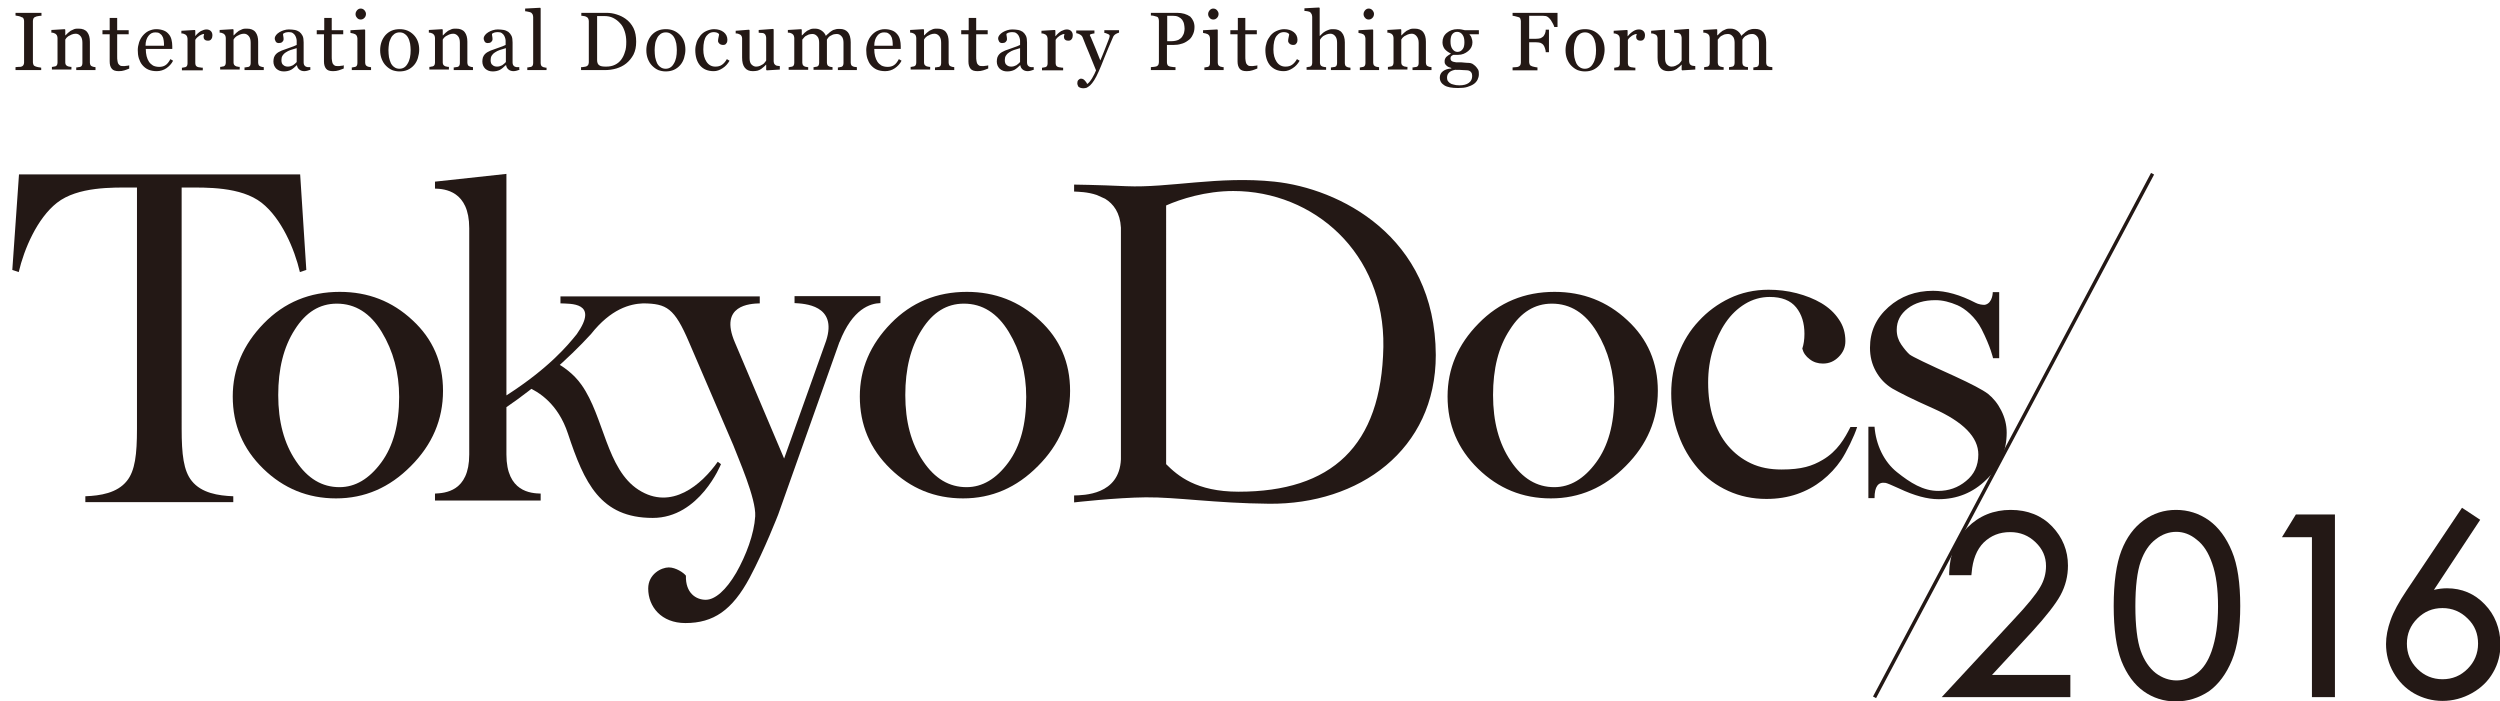
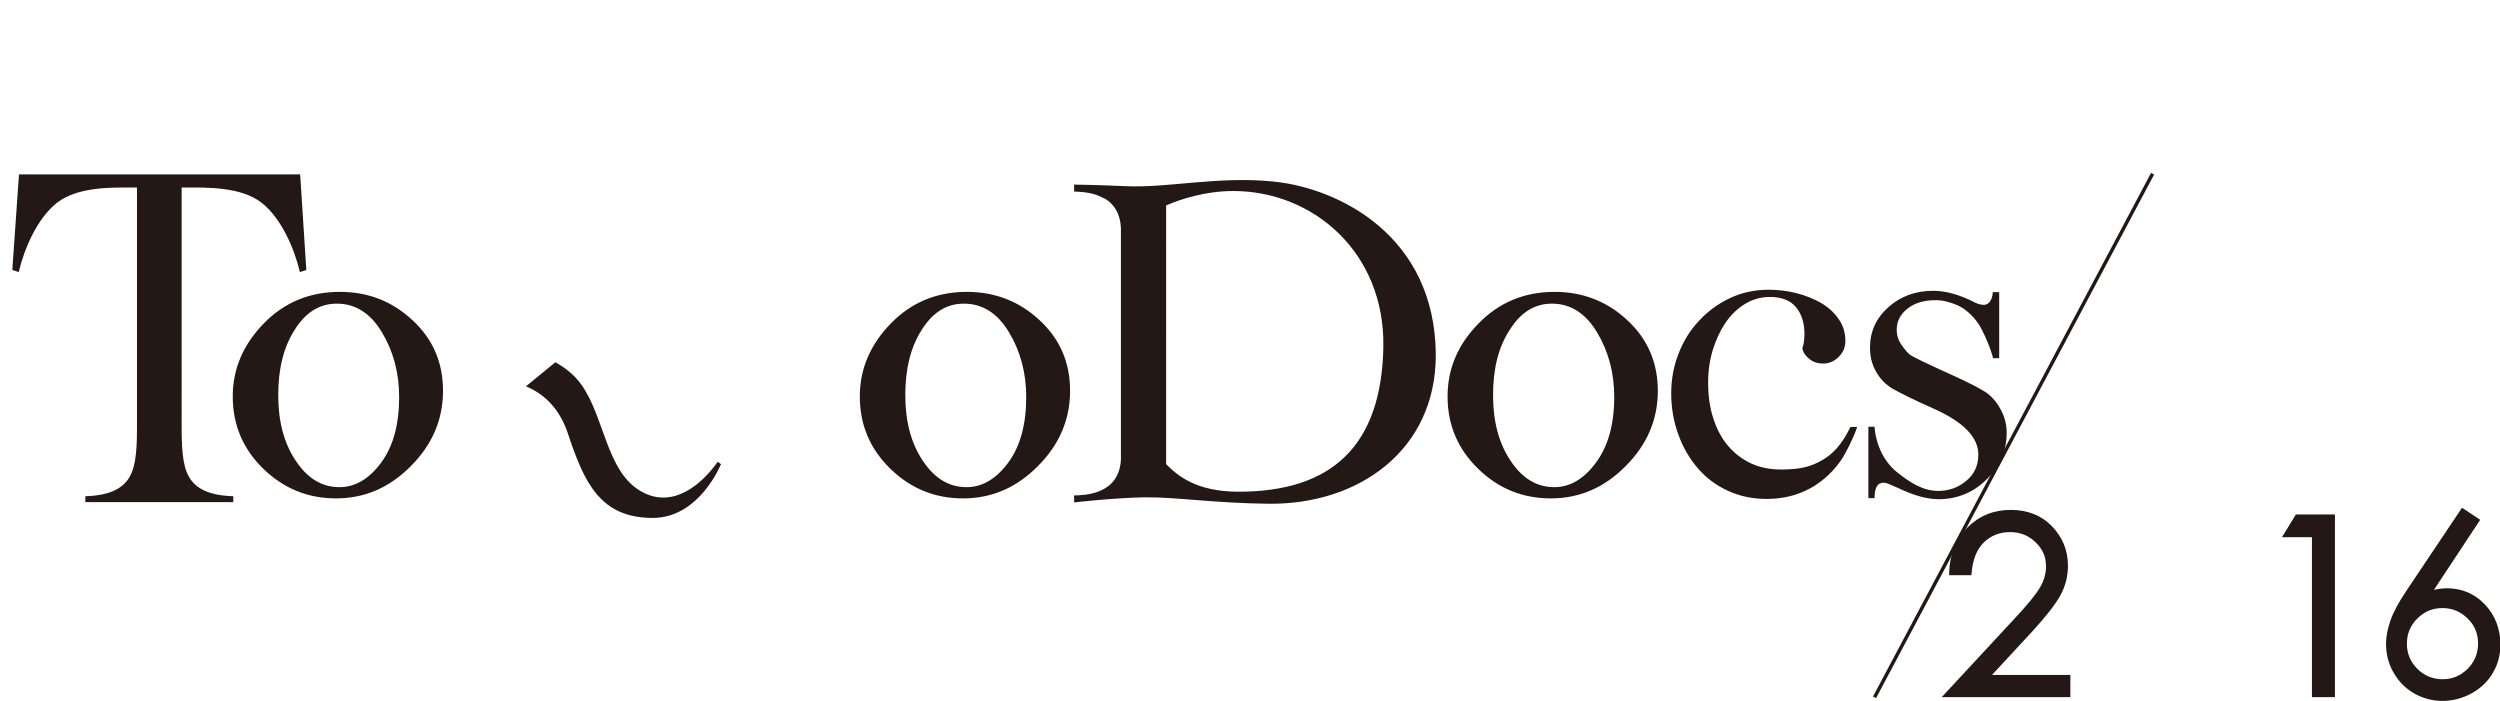
<svg xmlns="http://www.w3.org/2000/svg" viewBox="0 0 934.5 262.2">
  <style>.st0{fill:#231815}.st1{display:none}.st2{display:inline}.st3{fill:none}</style>
  <g id="LOGO">
-     <path transform="rotate(-62.031 752.644 162.853)" class="st0" d="M641.9 162.2h221.6v1.3H641.9z" />
+     <path transform="rotate(-62.031 752.644 162.853)" class="st0" d="M641.9 162.2h221.6v1.3H641.9" />
    <path class="st0" d="M476.4 67.9c-20.8-2.2-39.5 2.4-55.4 1.7-11-.5-19.5-.6-19.5-.6v2.6c1.6.1 5 .1 8.5 1.3l3.1 1.4c3.1 1.9 5.6 5.2 5.9 10.8v86.6c-.6 13.4-14 13.4-17.5 13.5v2.6s15.8-1.8 26.8-1.9c11.5-.1 25.8 2.2 46.1 2.4 33.5.3 62.3-20 62.3-55.6-.2-44.7-36.4-62.3-60.3-64.8zM463 183.8c-15.9 0-22.8-6-27.1-10.3V76.8c5.4-2.4 14.8-5.4 25.1-5.4 30 0 56.7 23.1 56.1 58.3-.7 37.2-19.5 54.1-54.1 54.1zM688.2 172c-1.9 2.8-4.3 5.4-7.1 7.6-2.8 2.2-5.9 3.9-9.4 5.1-3.5 1.2-7.3 1.8-11.4 1.8-5.2 0-9.9-1-14.3-3s-8.2-4.8-11.3-8.4c-3.1-3.6-5.6-7.8-7.3-12.6-1.8-4.8-2.7-10-2.7-15.5 0-5.2.9-10.1 2.7-14.7 1.8-4.7 4.3-8.8 7.6-12.3 3.2-3.5 7.1-6.4 11.5-8.5 4.4-2.1 9.3-3.2 14.6-3.2 3.5 0 7 .4 10.5 1.3 3.4.9 6.5 2.1 9.2 3.7 2.7 1.6 4.9 3.6 6.5 6 1.7 2.4 2.5 5.1 2.5 8.2 0 2.3-.8 4.2-2.5 5.9-1.7 1.7-3.6 2.5-5.9 2.5-1.8 0-3.5-.5-4.9-1.6-1.5-1.1-2.4-2.4-2.8-4 .5-1.5.8-3.3.8-5.5 0-4-1-7.3-3.1-9.9-2.1-2.6-5.4-3.9-9.9-3.9-3.3 0-6.4.9-9.2 2.6-2.8 1.7-5.2 4-7.2 6.9-2 2.9-3.6 6.3-4.8 10.1-1.2 3.9-1.8 8-1.8 12.4 0 4.8.6 9.3 1.9 13.3 1.3 4 3.1 7.5 5.5 10.3 2.4 2.8 5.2 5 8.6 6.6 3.4 1.6 7.2 2.3 11.4 2.3 7.6 0 11.5-1.3 15.4-3.6 5.5-3.2 8.3-8.1 10.4-12.3h2.5c-1 3.3-4.1 9.6-6 12.4zM750.1 161.7c0 6.8-2.5 12.7-7.6 17.6-5 4.9-11 7.3-17.9 7.3-4.1 0-9-1.3-14.7-4-3.1-1.4-4.5-2-5.1-2.1-2.7-.4-4.1 1.3-4.1 5.7h-2.3v-26.7h2.3c.5 6.7 3.5 13.1 8.4 17 5 4 9.8 7 15.4 7 3.9 0 7.4-1.2 10.4-3.7 3-2.4 4.6-5.7 4.6-9.9 0-6.5-5.6-12.2-16.8-17.2-7.7-3.4-12.8-6-15.4-7.5-2.6-1.6-4.6-3.7-6.1-6.4s-2.2-5.6-2.2-8.8c0-6.1 2.3-11.1 6.9-15.2 4.6-4.1 10.2-6.1 16.7-6.1 4.8 0 10.1 1.5 15.9 4.5.9.5 2.8.9 3.6.7 2.8-.7 2.8-4.7 2.8-4.7h2.4v24.7H745s-.8-4-4.3-10.9c-2.3-4.5-6.2-7.7-9-8.9-2.8-1.2-5.5-1.9-8.2-1.9-4.2 0-7.7 1-10.4 3.1s-4.1 4.7-4.1 8c0 2.1.6 3.9 1.7 5.5s2.2 2.9 3.1 3.7c1 .8 6.6 3.5 16.8 8.1 6.3 2.9 10.5 5.1 12.5 6.6 2 1.6 3.7 3.7 5 6.3 1.3 2.6 2 5.3 2 8.2zM541.1 148.2c0-10.3 3.8-19.4 11.6-27.3 7.7-7.9 17.2-11.8 28.4-11.8 10.5 0 19.6 3.5 27.2 10.6 7.6 7 11.4 15.9 11.4 26.4 0 10.7-4 20.1-12 28.1-8 8.1-17.3 12.1-28 12.1-10.6 0-19.6-3.7-27.2-11.1-7.6-7.4-11.4-16.4-11.4-27zm17-.5c0 9.9 2.2 18.1 6.6 24.6 4.4 6.6 9.8 9.8 16.3 9.8 5.9 0 11.1-3.1 15.6-9.2s6.8-14.3 6.8-24.5c0-9.1-2.2-17.2-6.5-24.3-4.3-7.1-9.9-10.6-16.8-10.6-6.4 0-11.6 3.2-15.7 9.7-4.3 6.5-6.3 14.7-6.3 24.5zM112.2 65.2H7.1l-2.5 35.7 2.4.8c2-8.6 6.9-20.1 14.3-25.9 7.8-6.1 20.8-5.7 28.1-5.7h1.8v90.2c0 9.5-.7 15.7-3.8 19.5-3.6 4.5-9.9 5.5-15.5 5.7v2.2h55.3v-2.2c-5.6-.2-11.9-1.2-15.5-5.7-3.1-3.8-3.8-10-3.8-19.5V70.1h1.8c7.3 0 20.3-.4 28.1 5.7 7.4 5.8 12.3 17.3 14.3 25.9l2.4-.8-2.3-35.7z" />
    <path class="st0" d="M87 148.2c0-10.3 3.9-19.4 11.6-27.3 7.7-7.9 17.2-11.8 28.4-11.8 10.6 0 19.6 3.5 27.2 10.6 7.6 7 11.4 15.8 11.4 26.4 0 10.7-4 20.1-12 28.1-8 8.1-17.3 12.1-28 12.1-10.5 0-19.6-3.7-27.2-11.1-7.6-7.4-11.4-16.4-11.4-27zm17-.5c0 9.9 2.2 18.1 6.6 24.6 4.4 6.6 9.8 9.8 16.3 9.8 5.9 0 11.1-3.1 15.6-9.2s6.7-14.3 6.7-24.5c0-9.1-2.2-17.2-6.5-24.3-4.3-7.1-9.9-10.6-16.8-10.6-6.4 0-11.6 3.2-15.7 9.7-4.2 6.5-6.2 14.7-6.2 24.5zM321.4 148.2c0-10.3 3.9-19.4 11.6-27.3 7.7-7.9 17.2-11.8 28.4-11.8 10.5 0 19.6 3.5 27.2 10.6 7.6 7 11.4 15.8 11.4 26.4 0 10.7-4 20.1-12 28.1-8 8.1-17.3 12.1-28 12.1-10.6 0-19.6-3.7-27.2-11.1-7.6-7.4-11.4-16.4-11.4-27zm17-.5c0 9.9 2.2 18.1 6.6 24.6 4.4 6.6 9.8 9.8 16.3 9.8 5.9 0 11.1-3.1 15.6-9.2s6.7-14.3 6.7-24.5c0-9.1-2.2-17.2-6.5-24.3-4.3-7.1-9.9-10.6-16.8-10.6-6.4 0-11.6 3.2-15.7 9.7-4.2 6.5-6.2 14.7-6.2 24.5z" />
-     <path class="st0" d="M189.3 152.2v17.7c0 14 9.2 14.5 12.8 14.6v2.6h-39.5v-2.6c3.6-.2 12.8-.6 12.8-14.6V85.3c0-14-9.2-14.7-12.8-14.8v-2.6l26.7-2.9v82.8c15.9-10.2 23-18.8 26.3-22.9 8.5-12.1-2.5-11.3-6.1-11.5v-2.6H284v2.6c-3.6.1-15.3.6-9.3 14.6l18.4 43.4 15.7-44c4.4-13.5-8.3-13.9-11.8-14.1v-2.6h32.1v2.6c-3.7.1-10.4 2-15.3 14.6v-.1l-22.9 64.5s-5.1 13.2-10.7 23.7c-6.5 12.1-13.5 16.9-24 16.9-9 0-13.9-6.1-13.9-12.9 0-5.4 4.9-7.9 7.7-7.9 2.6 0 5.6 2 6.4 3.1-.2 6.5 3.8 9 7.4 9 3.5 0 7.6-3.6 11.4-10.1 3.7-6.5 6.7-14.5 7.1-21.1.4-6.6-6.4-21.8-8.2-26.6L257.6 128c-5.5-12.9-8.4-14.5-17.2-14.6-4.9.2-12 2-19.5 11.5-8.4 9.2-20.4 19.7-31.6 27.3z" />
    <path class="st0" d="M207.6 135.4c2.8 1.6 6.7 4.1 9.8 8.5 8.4 11.9 9.3 31.5 21.3 39.2 12.3 7.9 23.6-2 29.6-10.5l1.2.9s-8 20.1-25.5 20.1c-19.6 0-25.6-13.1-31.7-31.5-3.7-11.2-10.9-15.7-15.7-17.7l11-9z" />
    <g>
      <path class="st0" d="M774.1 260.6h-48.3l26.9-29c5.1-5.4 8.4-9.5 9.9-12.1 1.5-2.5 2.2-5.2 2.2-7.9 0-3.5-1.3-6.4-3.9-8.9-2.6-2.5-5.7-3.8-9.5-3.8-4 0-7.2 1.3-9.9 3.9-2.6 2.6-4.1 6.4-4.5 11.3l-.1.9h-8.3v-1c.2-6.8 2.5-12.4 6.8-16.8 4.4-4.4 9.8-6.6 16.2-6.6 6.3 0 11.6 2.1 15.5 6.2 3.9 4.1 5.9 9 5.9 14.6 0 3.9-.9 7.6-2.8 11.1-1.8 3.3-5.4 7.9-10.6 13.6l-15 16.2h29.3v8.3z" />
    </g>
    <g>
-       <path class="st0" d="M813.3 262.2c-4.4 0-8.5-1.3-12-3.8s-6.3-6.3-8.3-11.3c-1.9-4.9-2.9-11.9-2.9-20.6 0-8.8 1-15.8 2.9-20.7 1.9-4.9 4.7-8.7 8.3-11.3 3.6-2.6 7.6-3.9 12.1-3.9s8.6 1.3 12.3 3.9c3.6 2.6 6.5 6.5 8.6 11.6 2.1 5 3.1 11.9 3.1 20.4 0 8.4-1 15.2-3.1 20.3-2.1 5.1-5 9-8.6 11.6-3.8 2.5-7.9 3.8-12.4 3.8zm.2-63.4c-2.7 0-5.3.9-7.7 2.8-2.4 1.8-4.3 4.6-5.6 8.3-1.3 3.7-2 9.3-2 16.7 0 7.3.7 13 2 16.7 1.3 3.6 3.2 6.4 5.6 8.3 4.9 3.7 10.7 3.6 15.4.1 2.4-1.8 4.2-4.6 5.5-8.3 1.6-4.6 2.4-10.2 2.4-16.7s-.7-11.9-2.2-16.1c-1.4-4.1-3.3-7-5.8-8.9-2.4-2-5-2.9-7.6-2.9z" />
-     </g>
+       </g>
    <g>
      <path class="st0" d="M872.7 260.6h-8.5v-59.8H853l5.2-8.5h14.6v68.3z" />
    </g>
    <path class="st0" d="M928.8 225.9c-3.8-4-8.6-6-14.1-6-1.6 0-3.2.2-4.9.6l17.3-26.2-6.8-4.5-20.7 30.9c-2.9 4.3-4.9 8-6 11.1-1.1 3.1-1.7 6.1-1.7 8.9 0 3.8.9 7.4 2.8 10.7 1.9 3.3 4.4 5.9 7.7 7.8 3.2 1.8 6.8 2.8 10.6 2.8 3.9 0 7.6-1 11-2.9 3.4-1.9 6.1-4.5 7.9-7.7 1.9-3.2 2.8-6.9 2.8-10.8-.2-5.8-2.1-10.8-5.9-14.7zm-2.5 14.7c0 3.6-1.3 6.8-3.9 9.4-2.6 2.6-5.7 3.9-9.4 3.9-3.6 0-6.8-1.3-9.4-3.9-2.6-2.6-3.9-5.7-3.9-9.4s1.3-6.8 3.9-9.4c2.6-2.6 5.7-3.9 9.4-3.9 3.6 0 6.8 1.3 9.4 3.9 2.7 2.6 3.9 5.7 3.9 9.4z" />
  </g>
  <g id="jp" class="st1">
    <g id="catch" class="st2">
      <path class="st3" d="M0 5.2h518.7v30.2H0z" />
      <path class="st0" d="M23.5 8.9c-.1 0-.5.4-.8.6v10c0 2 .1 5.3.1 7.4 0 .5 0 2.1-2.2 2.1-1.2 0-1.2-.6-1.2-1.7H5.6c0 .7 0 1.7-1.9 1.7-1.1 0-1.3-.6-1.3-1.3 0-.3 0-.8.1-1 .1-1 .1-2.9.1-4.7V10.6c0-2.3-.1-3-.3-4.1l3.6 1.3h13.3l1-1.4c.1-.1.3-.4.4-.4.2 0 .4.2.6.4l2.2 1.7c.2.1.3.2.3.4s-.1.3-.2.4zm-4.1-.5H5.6v18.3h13.8V8.4zm-.7 14.9H9.1c-1.8 0-2.2.1-2.7.2l-.4-.9c1.2.1 2.4.2 3.6.2h1v-5.6h-.9c-1.7 0-2.2.1-2.7.2l-.4-.9c1.3.1 2.6.2 3.9.2v-4.3H9.2c-1.7 0-2.2.1-2.7.2l-.4-.9c1.2.1 2.4.2 3.6.2h5l.9-1.7c.1-.1.2-.3.4-.3.1 0 .2 0 .5.3l2 1.7c.1.1.3.2.3.4 0 .3-.2.3-.4.3h-4.7v4.3h.8l.9-1.4c.1-.2.3-.3.4-.3s.3.1.5.3l1.8 1.5c.1.1.3.2.3.4s-.1.3-.4.3h-4.1v.8c2.1.2 4.2 1 4.2 2.5 0 .5-.2.7-.4.9l1.4 1.4c.1.1.3.3.3.4-.3-.4-.6-.4-.7-.4zM15 20.9c-.7-1.5-1.2-2-1.5-2.3v4h2l.5-.8c-.5.1-.7-.3-1-.9zM40.5 8.5c.1.1.2.3.2.4 0 .3-.3.5-.9.8-.9 1.5-2 3.2-3.2 4.7 2 2 2.6 3 2.9 3.8.6-.5 1.4-1.1 2.4-2.6-.2.1-.4.1-.5.1-.7 0-.9-.3-.9-.9 0-.9-.1-1.5-.3-1.8-.5.4-.7.6-1.3.9l-.2-.2c1.2-1.3 2.6-4.4 2.8-7.9l3.2 1c.2.1.3.2.3.3 0 .3-.3.4-.9.5-.2.5-.3.6-.4.9h.9l.6-.7c.1-.1.3-.3.4-.3.1 0 .3.2.4.3l1.8 1.6c.1 0 .1.1.2.2-.3-1.4-.4-2.2-.4-2.8l.1-.2c.4 1.3 1.1 3 2.8 5.2.3-.8.9-2.6 1-3.4-.5 0-1.1 0-1.9.2l-.6-.9c1 .1 1.5.2 2.4.2l.6-.5c.2-.2.3-.3.4-.3s.3.2.4.2l1.7 1.8c.1.1.2.3.2.4 0 .3-.3.4-1.1.6-.6.6-1.6 1.5-3 2.3.7.8 2.2 2.5 4.4 3.3v.2c-1.5.4-1.8 1.1-2.5 2.6-2.7-2.1-3.8-4.4-4.7-8.4 0 .4-.5.7-.8.8-1.4 2.9-2.8 5.8-7.5 7.7.2.5.4 1.1.5 2 .7.1 2 .1 2.8.1h7.8l1-1.5c.2-.2.2-.3.4-.3s.4.2.5.3l1.4 1.5c.1.1.3.3.3.4 0 .3-.3.3-.4.3H48c0 .7.1 4.3.1 5.1 0 2.5-2.4 2.9-3.8 3-.1-1-.2-2.1-2.3-3.2v-.2c.5.1 1.3.2 2.2.2 1.1 0 1.2-.2 1.2-.9v-4h-2.9c-1.5 0-1.9.1-2.4.1-.2 2.6-2.4 3.2-3.4 3.2-.1-1.7-.1-2.2-1-2.9v6.5c-.1.8-1.2 1.1-2 1.1-.7 0-.8-.4-.8-.8 0-.8 0-1.1.1-5.1.1-3.2.1-6.3.1-11 0-1.4 0-5-.3-6L36 7.8h1.1l.8-.9c.1-.1.2-.3.3-.3.1 0 .3.2.4.2l1.9 1.7zm-4.9-.1v12.7h.8c.6 0 1-.1 1-1.5 0-.2 0-2.5-1.1-5.3.5-1.5.8-4.4.9-6h-1.6zm.8 20c1.9-1.5 4-5.2 4.5-6.5l3 1.4c.1 0 .2.2.2.4s-.2.4-.8.3c-1.5 1.8-4.7 3.9-6.7 4.6l-.2-.2zm6-13.7c.1-.2.4-.6.8-1.6-.1 0-.2.1-.3.1-.6 0-.7-.4-.9-1.1-.1-.3-.2-.5-.3-.7-.6.7-1.1 1.1-1.3 1.3.9.2 2 .7 2 2zm4.7 2.3l.9-1.2c.2-.2.3-.3.4-.3.2 0 .3.2.5.3l1.3 1.2c.2.2.3.3.3.4 0 .2-.2.3-.4.3h-6c-.2 0-.7 0-1.2.1l-.4-.8c1 .1 1.7.1 2 .1l2.6-.1zm-3.8-7.7c-.2.3-.4.7-.8 1.3.6.2 1.1.7 1.3 1.3.4-1.1.5-1.7.7-2.6h-1.2zm5.6 13.3c1.6.2 5.4.8 5.4 3.8 0 .9-.5 1.7-1.4 1.7-1 0-1.2-.5-1.6-1.2-.8-1.9-1.4-3.1-2.4-4v-.3zM80.4 17.1c.5.4 1 1 1 2 0 1.3-.8 2-1.5 2s-1.2-.7-1.6-1.2c-1.4-1.8-3.2-3.5-4.2-4.2-.1 4.6 0 6.4.1 7 .2 2.3.2 2.5.2 3.2 0 .9 0 2.5-1.2 2.5-1.4 0-2.1-2.4-2.1-2.9 0-.3.3-1.3.3-1.5.2-2.2.2-8.2.2-13.6 0-1.7-.5-2.3-2.4-2.2.6-.7 1.7-1.1 2.4-1.1 1.2 0 3.5.7 3.5 1.7 0 .2-.5 1.2-.6 1.5-.2.5-.2 1-.2 1.3 0 .6-.1 3.1-.1 3.7 2.8.1 4.8.8 6.2 1.8zm2.6-4.2c0 .7-.5 1.1-1.1 1.1-.5 0-.5 0-1.6-1.3-.9-1.1-1.5-1.6-2.7-2.2 2.3-.1 5.4.6 5.4 2.4zm-1.9-4.2c.6 0 4.2.1 4.2 2.2 0 .7-.6 1-.9 1-.4 0-.4 0-1.7-1.3-1.3-1.3-2-1.6-2.5-1.9h.9zM108.4 10.8c.7-.3.7-.3 1-.3.6 0 1.8.5 2.3.9.2.2.3.5.3.7 0 .7-.5.7-1.4.8-1.8.2-3.7.3-5.3.6.3 1.4.8 3.5.8 3.7.6-.2 3.5-.8 3.8-.9 1.3-.5 1.7-.7 2.2-.7.8 0 3.1 1 3.1 2 0 .7-.9.7-1.2.7s-1.6-.1-1.8-.1c-1.2 0-3.8.4-5.6.7.3 1.2 1.6 6.5 1.8 7.5.1.3.1.6.1.8 0 .1 0 1.3-1.2 1.3-.9 0-2.2-.7-2.4-2.4-.3-3.6-.3-4-.8-6.6-2.6.7-4.8 1.6-5 1.7-.7.4-.8.4-1.2.4-.8 0-3.4-.8-3.3-3.8.8.8 1.3 1.2 2.7 1.2 1.1 0 4.2-.7 6.5-1.2-.1-.5-.7-2.9-.8-3.7-1.4.5-1.9.6-3.2 1.2-.2.1-.4.2-.6.2-.3 0-1.1-.3-1.7-.9-.9-.8-.9-1.4-.9-2.4.6.5 1.3 1 2.4 1 .6 0 2.5-.4 3.7-.7-.9-3.4-1.1-3.7-3.2-3.9.8-.8 1.2-1.3 2.9-1.3 1.4 0 2.9.6 2.9 1.4 0 .3-.2 1.6-.2 1.9 0 .6.1 1.1.1 1.4 2.6-.9 2.8-1 3.2-1.2zM141 22.5c.2 0 1.2-.3 1.4-.3.8 0 2.6 1.2 2.6 2.2 0 .6-.6.8-.9.8-.3 0-1.5-.4-1.8-.4-.5-.1-2.1-.3-4-.3-3.4 0-6.2.7-7.6 1.1-.3.1-1.4.5-1.7.5-.9 0-2.2-1.7-2.2-2.7 0-.4.1-.7.3-1.2.4.6.9 1.3 2.1 1.3.3 0 5.3-.5 7-.6.3-1.7.6-3.8.8-6.2-.6.1-2.5.5-3.8 1-.2 0-.8.3-.9.3-.7 0-1.8-1.2-1.8-2.4 0-.3.1-.6.2-1 .4.5.8 1 1.9 1 .4 0 3.1-.2 4.3-.6.2-.1 1.1-.7 1.3-.7.6 0 2.6 1.7 2.6 2.2 0 .3-.3.5-.6.8-.3.2-.4.3-.6 1.2-.2.7-.9 3.6-1.1 4.2.4 0 2.1-.1 2.5-.2zM156.8 27.4c2-1.2 6.2-4.3 9.8-9.7-1.5-1.4-3-2.4-5.5-3.7 2.8.1 5.1.9 6.7 1.7 1.1-2 2-4.5 2-5 0-.8-1.4-1.4-1.9-1.5.4-.3.7-.6 1.7-.6 2.1 0 4.4 2.4 4.4 3.2 0 .3-.1.3-.7.9-.3.3-.6.7-.7 1-1.4 2.6-1.4 2.7-2.1 3.7 2.8 2 2.9 3.8 2.9 4.3 0 .9-.7 1.8-1.7 1.8-.8 0-1.1-.5-2-1.6-.2-.3-1.1-1.5-1.3-1.8-3.9 4.7-7.6 6.7-11.6 7.7v-.4zM192.1 8.7c2 0 5.1.6 5.1 3.1 0 1.1-.9 1.9-1.7 1.9-.6 0-.7-.2-1.9-1.5-1.1-1.3-2.4-2.6-4-3.1.6-.3 1.4-.4 2.5-.4zm15.6 2.2c-2.4 6.9-6.3 9.9-12.3 14.5-.1.1-.7.6-.9.8-.2.2-.4.4-.7.4-1.3 0-3.6-2.6-3.6-4.6 0-.5.2-.8.3-1.2.5.8 1.3 1.8 2.1 1.8 1 0 9.5-4.5 14.9-11.7h.2zM220.3 19.6c3.3-3.5 6.5-9.3 6.5-10.2 0-.7-1.3-1.1-1.7-1.2.5-.4 1.2-.6 1.8-.6.9 0 3.3 1.1 3.3 2.2 0 .3-.1.5-.5 1-.4.4-.5.5-.7.9.6.1 3.7-.4 4.3-.7.2-.1.9-.7 1.1-.7.3 0 .3.1.8.5.4.4 1.8 1.9 1.8 2.2 0 .4-.2.5-.7.7-.5.2-.6.4-1.6 2.3-2.2 4.3-6.2 9.8-14.5 11.9l-.1-.2c4.4-2.2 7.2-5.8 8.7-7.6-.6-.2-.8-.4-1-.7-1.3-1.9-1.8-2.6-2.6-3.1-1 .9-2.2 1.9-4.7 3.3h-.2zm12.5-6.8c-.4.1-2.2.3-2.6.4-.2 0-.8.2-1 .2-.2 0-.5-.1-1-.5-.3.5-1.2 1.7-2.6 3.1 1.6 0 4.1.4 4.6 2.1 1.8-2.8 2.3-4.5 2.6-5.3zM252.9 9c1.3 0 3.5.5 3.5 1.8 0 .2-.1.5-.1.6-.2 1.3-.3 1.4-.3 3v3.7c0 .6 0 2.3-1.3 2.3-1 0-1.8-1.5-1.8-2.6 0-.2.2-1.2.2-1.4.1-.8.1-1.7.1-2.7 0-3.2-.2-3.3-2.5-3.9.6-.4 1.2-.8 2.2-.8zm3.5 19.6c5.9-4.4 5.9-10.3 5.9-14.6 0-1.1 0-3.9-.5-4.6-.2-.2-.6-.7-2.1-1 .6-.5 1.3-.9 2.4-.9 1.2 0 3.7.8 3.7 1.9 0 .3-.4 1.4-.5 1.7 0 .7-.2 5.5-.3 6.5-.2 3.9-1.3 6.4-3.8 8.6-2.1 1.8-3.9 2.3-4.9 2.6l.1-.2zM283.4 16.2c1.4 0 11.6-.1 12.2-.3.2-.1.9-.3 1-.3 1.2 0 3.2.4 3.2 1.9 0 1.1-1.1 1.1-1.6 1.1h-1.5c-.1 0-3.4-.1-5.5-.1-.1 0-6.2.3-7 .6-.4.1-1.2.4-1.5.4-.5 0-.6-.2-1.7-1.5-.3-.4-.7-1.3-.7-2 0-.5.3-1.3.7-1.9.5 1.3.8 2.1 2.4 2.1zM315.6 17.8c0 1.1.1 8.1 0 8.6-.1.7-.3 2.2-3.3 2.7-.2-2-1.4-2.9-2.4-3.6v-.2c.5.1 1.4.2 2.3.2.4 0 .5-.3.5-.8v-5.2c-.7.4-.8.5-1.2.7-.1.7-.2.8-.6.8-.2 0-.3-.2-.4-.4l-1.3-3.3c1.2-.1 3-.5 3.3-.6v-4.6c-1.5 0-2.1 0-2.8.2l-.4-.9c1 .1 1.2.1 3.2.2 0-1.9 0-4-.5-5.6l3.9.8c.4.1.6.2.6.5s-.6.8-1.1 1.1v3.3h.3l.8-1.6c.1-.1.2-.3.4-.3.1 0 .4.2.5.3l1.7 1.6c.2.2.2.3.2.4 0 .2-.2.3-.4.3h-3.5v3.9c1.9-.5 3.1-.9 3.9-1.2v.2c-.8.7-2.5 1.8-3.7 2.5zm15.2 11.3c-5.9.2-9.1-1-10.3-5.5-1 2.3-2.6 4.4-4.8 5.7l-.2-.2c2.4-2.9 2.9-8.3 2.8-10.4L322 20c.3.1.5.2.5.5s-.2.4-1.2.9c-.2.7-.3 1.1-.5 1.5.8 1.6 1.8 2.2 2.6 2.4v-7.6h-2.8c-1.5 0-2.1 0-2.7.2l-.4-.9c1.6.1 3.3.2 3.6.2h7.6l1-1.6.1-.2c-.5.3-1.1.4-1.6.4-1.1 0-1.1-.4-1.1-1.1h-4.6c0 .7-.2 1.4-1.8 1.4-1.1 0-1.1-.6-1.1-.9 0-.9.1-4.8.1-5.6 0-1.2 0-1.6-.2-3.4l3.3 1.1h4.2l.7-1c.2-.2.3-.4.4-.4.1 0 .4.2.5.3l2.1 1.4c.2.1.3.3.3.4 0 .3-.2.4-1.1 1v5.4c0 .4-.1.6-.2.7.1 0 .1-.1.2-.1s.4.2.5.3l1.8 1.6c.2.1.3.2.3.4s-.2.3-.4.3h-5.9v3.5h1.3l1.1-1.8c.1-.1.2-.3.4-.3s.4.2.5.3l2.1 1.8c.1.1.3.3.3.4 0 .2-.2.3-.4.3h-5.1v4c.6 0 1.2.1 1.9.1 2.4 0 4-.3 4.7-.5v.2c-1.3 1-1.9 1.6-2.2 3.5zM327.1 8h-4.6v2.7h4.6V8zm0 3.4h-4.6v2.9h4.6v-2.9zM361.5 29c-2.6-1-5.5-2.5-7.9-6.3 0 .9.1 4.7.1 5.5 0 1-1.5 1.2-2.2 1.2-.9 0-.9-.4-.9-1v-4c-2.7 2.5-6.6 3.9-10.1 4.8V29c2.5-1.4 5.9-3.6 7.5-6.7h-4.1c-1.5 0-2.1.1-2.7.2l-.4-.9c1.6.1 3.3.2 3.6.2h6.3c0-.8 0-1.7-.1-2.4-.8.2-3.1.8-6.1.8-.7 0-1.1 0-1.6-.1v-.2c3-.2 5.9-1.2 8.4-2.9-.7-.2-1.9-.5-2.5-.7-.7 1-.9 1.3-1.8 1.3-.5 0-1.9-.2-1.9-1 0-.2.1-.3.5-.9.5-.6 1-1.5 1.3-2.2H344c-1.5 0-2.1.1-2.7.2l-.4-.9c.5 0 .6 0 .9.1-.4-.3-.6-.7-.6-1.2 0-.6.2-.7 1.1-1.4.5-.4 1.6-1.3 1.8-2.3h.2c.3.4.4 1.1.4 1.3h5.7c0-.6 0-2-.4-2.8l3.6.6c.6.1.8.2.8.5s-.2.5-.9.7v1h4.4l1-1.4c.1-.1.2-.2.3-.2.1 0 .2.1.4.2l2.5 2.1c.2.2.4.4.4.6 0 .3-.3.4-.6.4-.2 0-.5-.1-.8-.1l-.4.2c.1 0 .1.1.3.3l2 1.7c.1.1.3.2.3.4 0 .3-.2.3-.4.3h-5.7l1.4.6c.3.1.6.3.6.6 0 .5-.8.5-1.2.5-.5.6-.8.9-1.5 1.5.4.1 1.5.4 2.6.9.6.3 1.3.8 1.3 1.6 0 .6-.5 1.4-1.4 1.4-.5 0-.7-.1-1.5-.6s-2.1-1.2-3.5-1.8c-.9.4-1.6.7-2.3.9l2 .5c.6.1.7.2.7.5s-.3.5-1 .8v1.2h5.8l1.3-1.7c.1-.1.3-.3.4-.3s.3.1.5.2l2.2 1.7c.1.1.3.2.3.4s-.2.3-.4.3H354c3.4 2.2 6.5 3 10 3.6v.2c-1.5-.1-2.2.7-2.5 2.2zM344.8 9.7c.1 1.4-.2 2.6-1 3h3.2c1-1.9 1.2-2.5 1.3-3h-3.5zm12.7 2.4l-.2-.2c.3-.7.5-1.6.6-2.3h-9l2.4 1.1c.3.1.6.3.6.6 0 .5-.8.5-1 .4-.2.5-.3.7-.4.9h8.6l1-1.6s.1-.1.1-.2c-1 .6-1.8 1-2.7 1.3zm-7.3 1.3c-.1.2-.8 1.6-1.2 2.2.7 0 1.6 0 3.6.3 1.2-1 1.8-1.8 2.2-2.5h-4.6zM376.1 27.1c6.2-2.9 10.7-11.5 10.6-15.1-1 .1-7.6 1.3-8.9 1.7-.4.1-1.1.5-1.2.5-.9 0-2.6-2.1-2.6-3.7 0-.2 0-.8.3-1.5 1 1.5 1.9 1.9 4.2 1.9 1.5 0 7.7-.4 8.4-.8.2-.1 1.4-.8 1.5-.8.5 0 2.1 1.6 2.5 2 .3.3.4.5.4.8 0 .5-.1.5-.9 1-.4.3-.6.5-.8 1.2-1.2 3.9-3.3 7.8-7.6 10.6-2 1.3-3.7 1.9-6 2.5l.1-.3zM405.2 25.5c2.6-1.5 5.3-4.4 7.3-7.7-1.6.2-2.5.5-2.9.6-.2.1-1.1.3-1.2.3-.6 0-1.9-1.2-1.9-2.5 0-.4.1-.8.2-1.1.7 1 1.2 1.3 2.2 1.3.8 0 2.7-.2 4.8-.3 0-3.1 0-3.7-1.7-4.1.3-.3.9-.7 1.6-.7.8 0 2.7.9 2.7 1.5 0 .2-.5.9-.5 1.1-.2.4-.2.6-.2 2 1-.1 1.3-.1 1.7-.3.2-.1 1-.4 1.2-.4.8 0 2.2.9 2.2 1.7 0 .5-.5.8-.9.8-.2 0-1-.1-1.2-.2-.5 0-1.1-.1-1.8-.1-.5 0-.9 0-1.2.1v2.2c0 .8.2 4.4.2 5.1 0 2.8-1.4 3-1.5 3-.6 0-.8-.4-1.2-1.3-.5-1-1.6-1.7-2.4-2.2l.1-.2c.9.3 2 .4 2.2.4.6 0 .7-.2.7-.7v-4.1c-.3.4-1.1 1.5-2.3 2.7-2.2 2-4.2 2.8-6.1 3.3l-.1-.2zM437.6 16.2c1.4 0 11.6-.1 12.2-.3.2-.1.9-.3 1-.3 1.2 0 3.2.4 3.2 1.9 0 1.1-1.1 1.1-1.6 1.1h-1.5c-.1 0-3.4-.1-5.5-.1-.1 0-6.2.3-7 .6-.4.1-1.2.4-1.5.4-.5 0-.6-.2-1.7-1.5-.3-.4-.7-1.3-.7-2 0-.5.3-1.3.7-1.9.5 1.3.8 2.1 2.4 2.1zM469.1 28.2c2.5-1.5 4.7-3.2 6.7-6 1-1.4 2.8-4.3 3.1-6.5-2.6 0-7 1-8.4 1.6-1.1.4-1.2.5-1.4.5-1 0-2.5-1.9-2.5-3.3 0-.6.2-1 .4-1.3.7 1.5 1.5 1.7 3 1.7 1.1 0 8.1-.7 9.4-1.3.2-.1.9-.5 1.1-.6.2-.1.3-.1.4-.1.5 0 1.6 1.1 2.1 1.6.6.6.7.7.7 1.1 0 .3-.1.5-.7.8-.6.3-.7.5-1.4 1.8-1.3 2.5-2.5 4.9-5.7 7.3-1.9 1.5-4 2.3-6.8 2.9v-.2zm2.7-18.7c2.5 0 4.8-.5 5.3-.7 1-.3 1.2-.4 1.8-.4 1.1 0 2.9.5 2.9 1.7 0 .9-1.1 1-2 1-2 0-3 0-5.7.4-.5.1-2.9.5-3.1.5-.6 0-2.2-1-2.2-2.8 0-.3.1-.5.2-.8.8.8 1.4 1.1 2.8 1.1zM507.9 15.9c6.2 2.3 7.4 6.4 7.4 7.7 0 1.3-.8 2.3-1.9 2.3-1.1 0-1.4-.9-1.8-2-.1-.4-.5-2.1-.6-2.4-2.8 1.3-7.5 2.6-10 3.3-.7.2-1 .3-1.5.6-.4.2-.5.3-.7.3-1 0-2.5-2.4-2.5-4 0-.4.1-.7.3-1.1.3.5.9 1.3 2.2 1.3.2 0 1.2 0 1.4-.1 2.1-4.6 4.3-11.3 4.3-12.2 0-.9-.8-1.3-1.7-1.7.4-.1.9-.3 1.6-.3 2.5 0 4 2.1 4 3 0 .3-.1.4-.7 1-.3.4-.5.7-1 1.4-1.8 3.1-3.7 6.1-6.1 8.7 2.5-.1 3.3-.2 10.2-1-.8-2.6-2.2-4.2-2.9-4.8z" />
    </g>
  </g>
  <g id="en">
    <g id="catch_1_">
-       <path class="st3" d="M4.6 0h785.7v41.1H4.6z" />
-       <path class="st0" d="M15.4 26.2H5.8v-1.1c.3 0 .7-.1 1.2-.1s.8 0 1-.1c.3-.1.6-.3.7-.5.2-.3.3-.6.3-1V7.8c0-.3-.1-.6-.2-.8-.1-.3-.3-.5-.8-.6-.3-.2-.6-.3-1.1-.4-.5-.1-.8-.1-1.1-.2v-1h9.7v1.1c-.3 0-.7 0-1.1.1-.4.1-.8.1-1.1.3-.4.1-.6.3-.8.6-.1.3-.2.6-.2.9v15.5c0 .3.1.6.2.9.1.3.4.5.7.6.2.1.6.2 1 .3.5.1.9.1 1.2.2v.9zM35.8 26.2h-7.3v-1c.2 0 .5 0 .8-.1.3 0 .5-.1.7-.1.3-.1.5-.3.6-.5.1-.2.2-.5.2-.9V16c0-1.1-.2-1.9-.7-2.5-.5-.6-1.1-.9-1.8-.9-.5 0-1 .1-1.5.3l-1.2.6c-.3.2-.6.5-.8.7-.2.3-.3.5-.4.6v8.6c0 .3.1.6.2.8.1.2.4.4.6.5.2.1.4.2.7.2.2.1.5.1.8.1v1h-7.3v-1c.2 0 .5 0 .7-.1.2 0 .5-.1.6-.1.3-.1.5-.3.6-.5.1-.2.2-.5.2-.9v-9.2c0-.3-.1-.7-.2-.9-.1-.3-.4-.5-.6-.7-.2-.1-.4-.2-.7-.3-.3-.1-.5-.1-.8-.1v-1l5-.3.2.2v2.1h.1l.9-.9c.4-.3.7-.6 1-.8.4-.2.8-.4 1.3-.6.5-.2 1.1-.2 1.7-.2 1.4 0 2.5.4 3.2 1.3.7.9 1 2.1 1 3.6v7.8c0 .4.1.6.2.9.1.2.3.4.6.5.2.1.5.2.6.2.2 0 .4.1.7.1v1.1zM48.4 25.6c-.7.3-1.3.5-1.9.7-.6.2-1.3.3-2.1.3-1.3 0-2.1-.3-2.6-.9-.6-.7-.8-1.6-.8-2.8V12.8h-2.7v-1.5H41V6.7h2.8v4.6h4.3v1.5h-4.3v8.3c0 .6 0 1.1.1 1.6 0 .4.2.8.3 1.1.2.3.4.5.7.7.3.2.8.2 1.3.2.3 0 .6 0 1.1-.1.5 0 .8-.1 1-.2v1.2zM64.7 22.7c-.6 1.2-1.5 2.1-2.5 2.8-1 .7-2.3 1.1-3.6 1.1-1.2 0-2.3-.2-3.2-.6-.9-.4-1.6-1-2.2-1.7-.6-.7-1-1.6-1.3-2.5-.3-1-.4-2-.4-3.1 0-1 .2-1.9.5-2.9.3-.9.8-1.8 1.4-2.5.6-.7 1.3-1.3 2.1-1.7.9-.4 1.8-.7 2.9-.7 1.1 0 2 .2 2.8.5.8.3 1.4.8 1.9 1.4.5.6.8 1.2 1 2 .2.8.3 1.6.3 2.5v1h-9.9c0 1 .1 1.9.3 2.7.2.8.5 1.5.9 2.1.4.6.9 1 1.5 1.4.6.3 1.4.5 2.3.5.9 0 1.7-.2 2.3-.6.7-.4 1.3-1.2 1.9-2.3l1 .6zM61.3 17c0-.6 0-1.2-.1-1.8-.1-.6-.2-1.2-.5-1.6-.2-.5-.6-.8-1-1.1-.4-.3-.9-.4-1.6-.4-1.1 0-1.9.4-2.6 1.3-.7.9-1.1 2.1-1.1 3.7h6.9zM79.4 13.2c0 .5-.1 1-.4 1.4-.3.4-.6.6-1.2.6s-1-.1-1.3-.4c-.3-.3-.4-.6-.4-1 0-.2 0-.4.1-.6 0-.2.1-.4.1-.5-.5 0-1 .2-1.7.6-.6.4-1.2.9-1.6 1.6v8.7c0 .4.1.6.2.9.1.2.4.4.6.5.3.1.6.2 1 .2.4.1.7.1 1 .1v1H68v-1c.2 0 .5 0 .7-.1.2 0 .5-.1.6-.1.3-.1.5-.3.6-.5.1-.2.2-.5.2-.9v-9.2c0-.3-.1-.6-.2-.9-.1-.3-.4-.5-.6-.7-.2-.1-.4-.2-.7-.3-.3-.1-.5-.1-.8-.1v-1l5-.3.2.2v2.1c.6-.8 1.3-1.4 2.1-1.9.8-.4 1.5-.6 2.1-.6s1.2.2 1.6.6c.4.4.6.9.6 1.6zM98.7 26.2h-7.3v-1c.2 0 .5 0 .8-.1.3 0 .5-.1.7-.1.3-.1.5-.3.6-.5.1-.2.2-.5.2-.9V16c0-1.1-.2-1.9-.7-2.5-.5-.6-1.1-.9-1.8-.9-.5 0-1 .1-1.5.3l-1.2.6c-.3.2-.6.5-.8.7-.2.3-.3.5-.4.6v8.6c0 .3.1.6.2.8.1.2.4.4.6.5.2.1.4.2.7.2.2.1.5.1.8.1v1h-7.3v-1c.2 0 .5 0 .7-.1.2 0 .5-.1.6-.1.3-.1.5-.3.6-.5.1-.2.2-.5.2-.9v-9.2c0-.3-.1-.7-.2-.9-.1-.3-.4-.5-.6-.7-.2-.1-.4-.2-.7-.3-.3-.1-.5-.1-.8-.1v-1l5-.3.2.2v2.1h.1l.9-.9c.4-.3.7-.6 1-.8.4-.2.8-.4 1.3-.6.5-.2 1.1-.2 1.7-.2 1.4 0 2.5.4 3.2 1.3.7.9 1 2.1 1 3.6v7.8c0 .4.1.6.2.9.1.2.3.4.6.5.2.1.5.2.6.2.2 0 .4.1.7.1v1.1zM116.2 26c-.5.2-.9.3-1.2.4-.4.1-.8.2-1.2.2-.8 0-1.4-.2-1.9-.6-.5-.4-.8-.9-.9-1.6h-.1c-.7.7-1.4 1.3-2.1 1.7-.8.4-1.7.6-2.7.6-1.1 0-2-.3-2.8-1-.7-.7-1.1-1.6-1.1-2.7 0-.6.1-1.1.2-1.5.2-.5.4-.9.7-1.2.3-.3.6-.6 1-.8l1.2-.6c.5-.2 1.4-.5 2.8-1s2.3-.8 2.8-1.1v-1.5c0-.1 0-.4-.1-.8s-.2-.7-.4-1.1c-.2-.4-.5-.7-.9-1-.4-.3-.9-.4-1.6-.4-.5 0-.9.1-1.3.2-.4.2-.7.3-.8.5 0 .2 0 .5.1.9s.1.8.1 1.1c0 .4-.2.7-.5 1-.3.3-.8.4-1.3.4s-.9-.2-1.1-.5c-.2-.4-.4-.8-.4-1.2 0-.5.2-.9.5-1.3s.8-.8 1.3-1.1c.5-.3 1-.5 1.6-.7.6-.2 1.3-.3 1.9-.3.8 0 1.6.1 2.2.2.6.1 1.2.4 1.7.7.5.4.9.9 1.2 1.5.3.6.4 1.5.4 2.5v7.5c0 .4.1.7.2.9.1.2.3.4.6.6.2.1.4.1.7.2h1v.9zm-5.3-8c-.9.3-1.6.5-2.3.7-.6.2-1.2.5-1.8.9-.5.3-.9.7-1.2 1.2-.3.5-.4 1-.4 1.7 0 .8.2 1.5.7 1.8.4.4 1 .6 1.7.6s1.3-.2 1.9-.5c.5-.3 1-.8 1.4-1.2V18zM128.5 25.6c-.7.3-1.3.5-1.9.7-.6.2-1.3.3-2.1.3-1.3 0-2.1-.3-2.6-.9-.5-.6-.8-1.5-.8-2.7V12.8h-2.7v-1.5h2.8V6.7h2.8v4.6h4.3v1.5H124v8.3c0 .6 0 1.1.1 1.6 0 .4.2.8.3 1.1.2.3.4.5.7.7.3.2.8.2 1.3.2.3 0 .6 0 1.1-.1.5 0 .8-.1 1-.2v1.2zM138.7 26.2h-7.2v-1c.2 0 .5 0 .7-.1.2 0 .5-.1.6-.1.3-.1.5-.3.6-.5.1-.2.2-.5.2-.9v-9.2c0-.3-.1-.6-.2-.9-.1-.3-.4-.5-.6-.7-.2-.1-.5-.2-.8-.3-.4-.1-.7-.1-1-.2v-1l5.3-.3.2.2v12.2c0 .4.1.6.2.9.1.2.4.4.6.5.2.1.4.2.7.2.2.1.4.1.7.1v1.1zm-1.9-21c0 .6-.2 1.1-.6 1.5-.4.4-.8.6-1.4.6-.5 0-1-.2-1.3-.6-.4-.4-.6-.9-.6-1.4 0-.6.2-1 .6-1.5.4-.4.8-.6 1.3-.6.6 0 1 .2 1.4.6.4.5.6.9.6 1.4zM156.7 18.6c0 1-.2 2.1-.5 3.1s-.8 1.9-1.4 2.6c-.7.8-1.5 1.4-2.4 1.8-.9.4-1.9.6-3.1.6-.9 0-1.9-.2-2.7-.5-.9-.4-1.6-.9-2.3-1.6-.7-.7-1.2-1.5-1.6-2.5-.4-1-.6-2.1-.6-3.3 0-2.3.7-4.2 2-5.7 1.4-1.5 3.1-2.2 5.3-2.2 2.1 0 3.8.7 5.2 2.1 1.4 1.4 2.1 3.3 2.1 5.6zm-3.2.1c0-.8-.1-1.6-.2-2.4-.2-.8-.4-1.6-.7-2.1-.3-.6-.7-1.1-1.3-1.5-.5-.4-1.2-.6-1.9-.6-.8 0-1.4.2-2 .6-.5.4-1 .9-1.3 1.6-.3.6-.6 1.3-.7 2.1-.1.8-.2 1.5-.2 2.3 0 1 .1 1.9.2 2.7.2.8.4 1.6.7 2.2.3.6.8 1.2 1.3 1.5.5.4 1.2.6 1.9.6 1.3 0 2.3-.6 3-1.8.9-1.4 1.2-3.1 1.2-5.2zM176.9 26.2h-7.3v-1c.2 0 .5 0 .8-.1.3 0 .5-.1.7-.1.3-.1.5-.3.6-.5.1-.2.2-.5.2-.9V16c0-1.1-.2-1.9-.7-2.5-.5-.6-1.1-.9-1.8-.9-.5 0-1 .1-1.5.3l-1.2.6c-.3.2-.6.5-.8.7-.2.3-.3.5-.4.6v8.6c0 .3.1.6.2.8.1.2.4.4.6.5.2.1.4.2.7.2.2.1.5.1.8.1v1h-7.3v-1c.2 0 .5 0 .7-.1.2 0 .5-.1.6-.1.3-.1.5-.3.6-.5.1-.2.2-.5.2-.9v-9.2c0-.3-.1-.7-.2-.9-.1-.3-.4-.5-.6-.7-.2-.1-.4-.2-.7-.3-.3-.1-.5-.1-.8-.1v-1l5-.3.2.2v2.1h.1l.9-.9c.4-.3.7-.6 1-.8.4-.2.8-.4 1.3-.6.5-.2 1.1-.2 1.7-.2 1.4 0 2.5.4 3.2 1.3.7.9 1 2.1 1 3.6v7.8c0 .4.1.6.2.9.1.2.3.4.6.5.2.1.5.2.6.2.2 0 .4.1.7.1v1.1zM194.4 26c-.5.2-.9.3-1.2.4-.4.1-.8.2-1.2.2-.8 0-1.4-.2-1.9-.6-.5-.4-.8-.9-.9-1.6h-.2c-.7.7-1.4 1.3-2.1 1.7-.8.4-1.7.6-2.7.6-1.1 0-2-.3-2.8-1-.7-.7-1.1-1.6-1.1-2.7 0-.6.1-1.1.2-1.5.2-.5.4-.9.7-1.2.3-.3.6-.6 1-.8l1.2-.6c.5-.2 1.4-.5 2.8-1s2.3-.8 2.8-1.1v-1.5c0-.1 0-.4-.1-.8s-.2-.7-.4-1.1c-.2-.4-.5-.7-.9-1-.4-.3-.9-.4-1.6-.4-.5 0-.9.1-1.3.2-.4.2-.7.3-.8.5 0 .2 0 .5.1.9s.1.8.1 1.1c0 .4-.2.7-.5 1-.3.3-.8.4-1.3.4s-.9-.2-1.1-.5c-.2-.4-.4-.8-.4-1.2 0-.5.2-.9.5-1.3s.8-.8 1.3-1.1c.5-.3 1-.5 1.6-.7.6-.2 1.3-.3 1.9-.3.8 0 1.6.1 2.2.2.6.1 1.2.4 1.7.7.5.4.9.9 1.2 1.5.3.6.4 1.5.4 2.5v7.5c0 .4.1.7.2.9.1.2.3.4.6.6.2.1.4.1.7.2h1v.9zm-5.3-8c-.9.3-1.6.5-2.3.7-.6.2-1.2.5-1.8.9-.5.3-.9.7-1.2 1.2-.3.5-.4 1-.4 1.7 0 .8.2 1.5.7 1.8.4.4 1 .6 1.7.6s1.3-.2 1.9-.5c.5-.3 1-.8 1.4-1.2V18zM204.4 26.2h-7.3v-1c.2 0 .5 0 .7-.1.3 0 .5-.1.7-.1.3-.1.5-.3.6-.5.1-.2.2-.5.2-.9V6.4c0-.4-.1-.7-.2-1-.2-.3-.4-.6-.6-.7-.2-.1-.5-.2-1-.3-.5-.1-.9-.2-1.2-.2v-1l5.6-.3.2.2v20.5c0 .4.1.6.2.9.1.2.3.4.6.5.2.1.4.2.7.2.2.1.5.1.7.1v.9zM237.8 15.6c0 1.8-.3 3.4-1 4.8-.7 1.3-1.6 2.4-2.7 3.3-1.1.9-2.4 1.5-3.7 1.9-1.4.4-2.8.6-4.3.6h-8.9v-1.1c.3 0 .7 0 1.1-.1.5-.1.8-.1.9-.2.3-.1.5-.3.7-.6.1-.3.2-.6.2-.9V7.9c0-.3-.1-.7-.2-.9-.1-.3-.3-.5-.7-.7-.3-.2-.7-.3-1-.3-.4-.1-.7-.1-.9-.1V4.8h9.4c1.3 0 2.6.2 3.8.6 1.3.4 2.3.9 3.3 1.6 1.3.9 2.3 2.1 3 3.5.7 1.4 1 3.2 1 5.1zm-3.7 0c0-1.4-.2-2.7-.6-3.9-.4-1.2-.9-2.2-1.7-3-.7-.8-1.6-1.5-2.6-2s-2.1-.7-3.4-.7H223.2v16.5c0 .9.3 1.6.8 1.9.5.4 1.4.5 2.5.5 1.3 0 2.4-.2 3.4-.7 1-.5 1.7-1.1 2.3-1.9.6-.8 1.1-1.8 1.4-2.9.4-1 .5-2.3.5-3.8zM256.2 18.6c0 1-.2 2.1-.5 3.1s-.8 1.9-1.4 2.6c-.7.8-1.5 1.4-2.4 1.8-.9.4-1.9.6-3.1.6-.9 0-1.9-.2-2.7-.5-.9-.4-1.6-.9-2.3-1.6-.7-.7-1.2-1.5-1.6-2.5-.4-1-.6-2.1-.6-3.3 0-2.3.7-4.2 2-5.7 1.4-1.5 3.1-2.2 5.3-2.2 2.1 0 3.8.7 5.2 2.1 1.4 1.4 2.1 3.3 2.1 5.6zm-3.2.1c0-.8-.1-1.6-.2-2.4-.2-.8-.4-1.6-.7-2.1-.3-.6-.7-1.1-1.3-1.5-.5-.4-1.2-.6-1.9-.6-.8 0-1.4.2-2 .6-.5.4-1 .9-1.3 1.6-.3.6-.6 1.3-.7 2.1-.1.8-.2 1.5-.2 2.3 0 1 .1 1.9.2 2.7.2.8.4 1.6.7 2.2.3.6.8 1.2 1.3 1.5.5.4 1.2.6 1.9.6 1.3 0 2.3-.6 3-1.8.9-1.4 1.2-3.1 1.2-5.2zM266.8 26.6c-2.2 0-3.9-.7-5.1-2.1-1.2-1.4-1.8-3.4-1.8-5.8 0-1 .2-2 .5-2.9.3-.9.8-1.7 1.4-2.5.6-.7 1.3-1.3 2.2-1.7.9-.4 1.9-.7 2.9-.7 1.5 0 2.7.4 3.6 1.1.9.7 1.4 1.7 1.4 2.9 0 .5-.1 1-.4 1.3-.2.4-.6.6-1.2.6s-1.1-.2-1.4-.5c-.3-.3-.5-.6-.5-1 0-.5.1-.9.2-1.4.1-.5.2-.8.2-1.1-.2-.3-.5-.5-.8-.6-.4-.1-.7-.2-1.2-.2s-.9.1-1.4.3c-.4.2-.9.6-1.3 1.1-.4.5-.7 1.2-.9 2-.2.9-.3 1.9-.3 3.1 0 1.9.4 3.4 1.2 4.6.8 1.2 1.9 1.8 3.3 1.8 1 0 1.8-.2 2.5-.7.7-.5 1.3-1.2 1.8-2.1l1 .6c-.7 1.2-1.5 2.1-2.6 2.8s-2.1 1.1-3.3 1.1zM291.5 26l-4.9.3-.2-.2v-1.9h-.1c-.2.3-.5.5-.8.8-.3.3-.7.5-1 .8-.5.3-.9.5-1.3.6-.4.1-1 .2-1.8.2-1.3 0-2.3-.4-3-1.3-.7-.9-1-2.1-1-3.8v-7.1c0-.4-.1-.7-.2-.9-.1-.2-.3-.5-.6-.6-.2-.1-.4-.2-.7-.3-.3-.1-.6-.1-.9-.1v-1l5-.4.2.2v10.4c0 1.1.2 1.9.7 2.4s1.1.8 1.7.8c.6 0 1-.1 1.5-.3.4-.2.8-.4 1.1-.6.3-.2.5-.4.7-.7.2-.2.4-.5.5-.7v-8.5c0-.3-.1-.6-.2-.9-.1-.3-.3-.5-.6-.7-.2-.1-.5-.2-.8-.2-.4 0-.8 0-1.2-.1v-1l5.4-.4.2.2v11.9c0 .3.1.6.2.9.1.2.3.4.6.6.2.1.4.2.7.2.3 0 .5.1.8.1V26zM320.5 26.2h-7.3v-1c.2 0 .5 0 .7-.1.2 0 .4-.1.6-.1.3-.1.5-.3.6-.5.1-.2.2-.5.2-.9V16c0-1-.2-1.9-.7-2.4-.5-.6-1.1-.9-1.8-.9-.5 0-1 .1-1.4.2l-1.2.6c-.3.2-.5.5-.7.7-.2.3-.3.5-.4.6v8.6c0 .4.1.6.2.9.1.2.3.4.6.5.2.1.4.2.6.2.2 0 .4.1.7.1v1h-7.1v-1c.2 0 .5 0 .7-.1.2 0 .4-.1.6-.1.3-.1.5-.3.6-.5.1-.2.2-.5.2-.9V16c0-1-.2-1.9-.7-2.4-.5-.6-1.1-.9-1.8-.9-.5 0-1 .1-1.4.2l-1.2.6c-.3.2-.5.5-.7.7-.2.3-.4.5-.5.6v8.6c0 .3.1.6.2.9.1.2.4.4.6.5.2.1.4.2.7.2.2.1.5.1.7.1v1h-7.3v-1c.2 0 .5 0 .7-.1.2 0 .5-.1.6-.1.3-.1.5-.3.6-.5.1-.2.2-.5.2-.9v-9.3c0-.3-.1-.6-.2-.9-.1-.3-.4-.5-.6-.7-.2-.1-.4-.2-.7-.3-.3-.1-.6-.1-.9-.1v-1l5-.3.2.2v2.1h.1c.3-.3.6-.5.9-.9.4-.3.7-.6 1-.8.4-.2.8-.4 1.3-.6.5-.2 1.1-.2 1.7-.2 1 0 1.8.3 2.5.8s1.2 1.1 1.5 1.9c.4-.4.7-.7 1-.9.3-.3.6-.6 1.1-.9.4-.3.8-.5 1.4-.6.5-.2 1.1-.2 1.7-.2 1.3 0 2.3.4 3 1.2.7.8 1.1 2.1 1.1 3.8v7.6c0 .4.1.6.2.9.1.2.3.4.6.5.2.1.5.2.7.2.2 0 .5.1.8.1v1.1zM337 22.7c-.6 1.2-1.5 2.1-2.5 2.8-1 .7-2.3 1.1-3.6 1.1-1.2 0-2.3-.2-3.2-.6-.9-.4-1.6-1-2.2-1.7-.6-.7-1-1.6-1.3-2.5-.3-1-.4-2-.4-3.1 0-1 .2-1.9.5-2.9.3-.9.8-1.8 1.4-2.5.6-.7 1.3-1.3 2.1-1.7.9-.4 1.8-.7 2.9-.7 1.1 0 2 .2 2.8.5.8.3 1.4.8 1.9 1.4.5.6.8 1.2 1 2 .2.8.3 1.6.3 2.5v1h-9.9c0 1 .1 1.9.3 2.7.2.8.5 1.5.9 2.1.4.6.9 1 1.5 1.4.6.3 1.4.5 2.3.5.9 0 1.7-.2 2.3-.6.7-.4 1.3-1.2 1.9-2.3l1 .6zm-3.3-5.7c0-.6 0-1.2-.1-1.8-.1-.6-.2-1.2-.5-1.6-.2-.5-.6-.8-1-1.1-.4-.3-.9-.4-1.6-.4-1.1 0-1.9.4-2.6 1.3-.7.9-1.1 2.1-1.1 3.7h6.9zM356.8 26.2h-7.3v-1c.2 0 .5 0 .8-.1.3 0 .5-.1.7-.1.3-.1.5-.3.6-.5.1-.2.2-.5.2-.9V16c0-1.1-.2-1.9-.7-2.5-.5-.6-1.1-.9-1.8-.9-.5 0-1 .1-1.5.3l-1.2.6c-.3.2-.6.5-.8.7-.2.3-.3.5-.4.6v8.6c0 .3.1.6.2.8.1.2.4.4.6.5.2.1.4.2.7.2.2.1.5.1.8.1v1h-7.3v-1c.2 0 .5 0 .7-.1.2 0 .5-.1.6-.1.3-.1.5-.3.6-.5.1-.2.2-.5.2-.9v-9.2c0-.3-.1-.7-.2-.9-.1-.3-.4-.5-.6-.7-.2-.1-.4-.2-.7-.3-.3-.1-.5-.1-.8-.1v-1l5-.3.2.2v2.1h.1l.9-.9c.4-.3.7-.6 1-.8.4-.2.8-.4 1.3-.6.5-.2 1.1-.2 1.7-.2 1.4 0 2.5.4 3.2 1.3.7.9 1 2.1 1 3.6v7.8c0 .4.1.6.2.9.1.2.3.4.6.5.2.1.5.2.6.2.2 0 .4.1.7.1v1.1zM369.4 25.6c-.7.3-1.3.5-1.9.7-.6.2-1.3.3-2.1.3-1.3 0-2.1-.3-2.6-.9-.5-.6-.8-1.5-.8-2.7V12.8h-2.7v-1.5h2.8V6.7h2.8v4.6h4.3v1.5h-4.3v8.3c0 .6 0 1.1.1 1.6 0 .4.2.8.3 1.1.2.3.4.5.7.7.3.2.8.2 1.3.2.3 0 .6 0 1.1-.1.5 0 .8-.1 1-.2v1.2zM386.6 26c-.5.2-.9.3-1.2.4-.4.1-.8.2-1.2.2-.8 0-1.4-.2-1.9-.6-.5-.4-.8-.9-.9-1.6h-.1c-.7.7-1.4 1.3-2.1 1.7-.8.4-1.7.6-2.7.6-1.1 0-2-.3-2.8-1-.7-.7-1.1-1.6-1.1-2.7 0-.6.1-1.1.2-1.5.2-.5.4-.9.7-1.2.3-.3.6-.6 1-.8l1.2-.6c.5-.2 1.4-.5 2.8-1s2.3-.8 2.8-1.1v-1.5c0-.1 0-.4-.1-.8s-.2-.7-.4-1.1c-.2-.4-.5-.7-.9-1-.4-.3-.9-.4-1.6-.4-.5 0-.9.1-1.3.2-.4.2-.7.3-.8.5 0 .2 0 .5.1.9s.1.8.1 1.1c0 .4-.2.7-.5 1-.3.3-.8.4-1.3.4s-.9-.2-1.1-.5c-.2-.4-.4-.8-.4-1.2 0-.5.2-.9.5-1.3s.8-.8 1.3-1.1c.5-.3 1-.5 1.6-.7.6-.2 1.3-.3 1.9-.3.8 0 1.6.1 2.2.2.6.1 1.2.4 1.7.7.5.4.9.9 1.2 1.5.3.6.4 1.5.4 2.5v7.5c0 .4.1.7.2.9.1.2.3.4.6.6.2.1.4.1.7.2h1v.9zm-5.3-8c-.9.3-1.6.5-2.3.7-.6.2-1.2.5-1.8.9-.5.3-.9.7-1.2 1.2-.3.5-.4 1-.4 1.7 0 .8.2 1.5.7 1.8.4.4 1 .6 1.7.6s1.3-.2 1.9-.5c.5-.3 1-.8 1.4-1.2V18zM401 13.2c0 .5-.1 1-.4 1.4-.3.4-.6.6-1.2.6s-1-.1-1.3-.4c-.3-.3-.4-.6-.4-1 0-.2 0-.4.1-.6 0-.2.1-.4.1-.5-.5 0-1 .2-1.7.6-.6.4-1.2.9-1.6 1.6v8.7c0 .4.1.6.2.9.1.2.4.4.6.5.3.1.6.2 1 .2.4.1.7.1 1 .1v1h-7.9v-1c.2 0 .5 0 .7-.1.2 0 .5-.1.6-.1.3-.1.5-.3.6-.5.1-.2.2-.5.2-.9v-9.2c0-.3-.1-.6-.2-.9-.1-.3-.4-.5-.6-.7-.2-.1-.4-.2-.7-.3-.3-.1-.5-.1-.8-.1v-1l5-.3.2.2v2.1h.1c.6-.8 1.3-1.4 2.1-1.9.8-.4 1.5-.6 2.1-.6s1.2.2 1.6.6c.4.4.6.9.6 1.6zM402.7 31.1c0-.5.1-.9.4-1.2.3-.3.6-.5 1-.5.3 0 .6.1.8.2.2.1.4.3.6.5.2.2.3.4.5.6.2.3.3.5.4.7.5-.3 1.1-1 1.8-2.1.7-1.2 1.2-2.2 1.5-3-1-2.4-1.8-4.5-2.6-6.4-.8-1.9-1.6-3.8-2.4-5.9-.2-.5-.5-.8-1-1.1-.5-.3-.9-.4-1.4-.5v-1h6.8v1.1c-.3 0-.7.1-1.1.2-.4.1-.6.2-.6.4 0 .1 0 .2.1.3 0 .1.1.3.2.4.4 1 1 2.4 1.8 4.3s1.4 3.4 1.8 4.5c.5-1.1.9-2.2 1.4-3.4.5-1.2 1-2.5 1.6-4.1.1-.2.2-.5.3-.8.1-.3.2-.6.2-.9 0-.3-.2-.5-.7-.7-.5-.2-.9-.4-1.3-.4v-1h5.5v.9c-.3.1-.7.2-1.2.5s-.9.7-1.1 1.3c-1.2 2.8-2.3 5.3-3.2 7.6-.9 2.3-1.6 4-2.1 5.1-.6 1.4-1.2 2.5-1.7 3.3-.5.8-1 1.4-1.5 1.9-.5.4-.9.7-1.3.9-.4.1-.8.2-1.2.2-.8 0-1.4-.2-1.9-.6-.2-.4-.4-.8-.4-1.3zM446.5 10.1c0 1.1-.2 2.1-.7 3-.4.9-1 1.6-1.8 2.1-.8.6-1.6 1-2.5 1.2-.9.3-1.9.4-2.9.4h-2.4v6.5c0 .4.1.7.2.9.1.3.4.5.7.6.2.1.5.1 1 .2s.9.1 1.3.1v1.1h-9.2v-1.1c.2 0 .6-.1 1.1-.1.5-.1.8-.1 1-.2.3-.1.5-.3.7-.6.1-.3.2-.6.2-1V7.8c0-.4-.1-.7-.2-1-.1-.3-.3-.5-.7-.6-.4-.1-.8-.2-1.1-.3-.4-.1-.7-.1-1-.1v-1h9.8c2 0 3.6.5 4.9 1.4 1 1 1.6 2.3 1.6 3.9zm-4.6 3.6c.3-.5.6-1 .7-1.5.1-.5.2-1 .2-1.4 0-.6-.1-1.2-.2-1.8-.1-.6-.4-1.1-.7-1.6-.4-.5-.8-.8-1.4-1.1-.6-.3-1.3-.4-2.1-.4h-2.1v9.5h1.5c1.1 0 2-.2 2.7-.5.5-.3 1.1-.7 1.4-1.2zM457.4 26.2h-7.2v-1c.2 0 .5 0 .7-.1.2 0 .5-.1.6-.1.3-.1.5-.3.6-.5.1-.2.2-.5.2-.9v-9.2c0-.3-.1-.6-.2-.9-.1-.3-.4-.5-.6-.7-.2-.1-.5-.2-.8-.3-.4-.1-.7-.1-1-.2v-1l5.3-.3.2.2v12.2c0 .4.1.6.2.9.1.2.4.4.6.5.2.1.4.2.7.2.2.1.4.1.7.1v1.1zm-1.9-21c0 .6-.2 1.1-.6 1.5-.4.4-.8.6-1.4.6-.5 0-1-.2-1.3-.6-.4-.4-.6-.9-.6-1.4 0-.6.2-1 .6-1.5.4-.4.8-.6 1.3-.6.6 0 1 .2 1.4.6.4.5.6.9.6 1.4zM470 25.6c-.7.3-1.3.5-1.9.7-.6.2-1.3.3-2.1.3-1.3 0-2.1-.3-2.6-.9-.5-.6-.8-1.5-.8-2.7V12.8h-2.7v-1.5h2.8V6.7h2.8v4.6h4.3v1.5h-4.3v8.3c0 .6 0 1.1.1 1.6 0 .4.2.8.3 1.1.2.3.4.5.7.7.3.2.8.2 1.3.2.3 0 .6 0 1.1-.1.5 0 .8-.1 1-.2v1.2zM479.9 26.6c-2.2 0-3.8-.7-5.1-2.1-1.2-1.4-1.8-3.4-1.8-5.8 0-1 .2-2 .5-2.9.3-.9.8-1.7 1.4-2.5.6-.7 1.3-1.3 2.2-1.7.9-.4 1.9-.7 2.9-.7 1.5 0 2.7.4 3.6 1.1.9.7 1.4 1.7 1.4 2.9 0 .5-.1 1-.4 1.3-.2.4-.6.6-1.2.6s-1.1-.2-1.4-.5c-.3-.3-.5-.6-.5-1 0-.5.1-.9.2-1.4.1-.5.2-.8.2-1.1-.2-.3-.5-.5-.8-.6-.4-.1-.7-.2-1.2-.2s-.9.1-1.4.3c-.4.2-.9.6-1.3 1.1-.4.5-.7 1.2-.9 2-.2.9-.3 1.9-.3 3.1 0 1.9.4 3.4 1.2 4.6.8 1.2 1.9 1.8 3.3 1.8 1 0 1.8-.2 2.5-.7.7-.5 1.3-1.2 1.8-2.1l1 .6c-.7 1.2-1.5 2.1-2.6 2.8s-2.1 1.1-3.3 1.1zM504.8 26.2h-7.3v-1c.2 0 .5 0 .8-.1.3 0 .5-.1.7-.1.3-.1.5-.3.6-.5.1-.2.2-.5.2-.9V16c0-1.1-.2-1.9-.7-2.5-.5-.6-1.1-.9-1.8-.9-.5 0-1 .1-1.5.3-.4.2-.9.4-1.2.6-.3.3-.6.5-.8.8-.2.3-.3.5-.4.6v8.6c0 .3.1.6.2.8.1.2.3.4.6.5.2.1.5.2.7.2.2.1.5.1.8.1v1h-7.3v-1c.2 0 .5 0 .7-.1.3 0 .5-.1.6-.1.3-.1.5-.3.6-.5.1-.2.2-.5.2-.9V6.3c0-.3-.1-.7-.2-1-.2-.3-.4-.6-.6-.8-.2-.1-.5-.2-1-.3-.5-.1-.8-.1-1.1-.1v-1l5.5-.3.2.2v10.4h.1l.9-.9c.3-.3.6-.5 1.1-.8.4-.2.8-.4 1.4-.6.5-.2 1.1-.2 1.7-.2 1.3 0 2.4.4 3.1 1.3.7.8 1.1 2.1 1.1 3.6v7.8c0 .4.1.6.2.9.1.2.3.4.6.5.2.1.4.2.6.2.2 0 .4.1.7.1v.9zM515.5 26.2h-7.2v-1c.2 0 .5 0 .7-.1.2 0 .5-.1.6-.1.3-.1.5-.3.6-.5.1-.2.2-.5.2-.9v-9.2c0-.3-.1-.6-.2-.9-.1-.3-.4-.5-.6-.7-.2-.1-.5-.2-.8-.3-.4-.1-.7-.1-1-.2v-1l5.3-.3.2.2v12.2c0 .4.1.6.2.9.1.2.4.4.6.5.2.1.4.2.7.2.2.1.4.1.7.1v1.1zm-1.9-21c0 .6-.2 1.1-.6 1.5-.4.4-.8.6-1.4.6-.5 0-1-.2-1.3-.6-.4-.4-.6-.9-.6-1.4 0-.6.2-1 .6-1.5.4-.4.8-.6 1.3-.6.6 0 1 .2 1.4.6.4.5.6.9.6 1.4zM535.3 26.2H528v-1c.2 0 .5 0 .8-.1.3 0 .5-.1.7-.1.3-.1.5-.3.6-.5.1-.2.2-.5.2-.9V16c0-1.1-.3-1.9-.8-2.5-.5-.6-1.1-.9-1.8-.9-.5 0-1 .1-1.5.3l-1.2.6c-.3.2-.6.5-.8.7-.2.3-.3.5-.4.6v8.6c0 .3.1.6.2.8.1.2.4.4.6.5.2.1.4.2.7.2.2.1.5.1.8.1v1h-7.3v-1c.2 0 .5 0 .7-.1.2 0 .5-.1.6-.1.3-.1.5-.3.6-.5.1-.2.2-.5.2-.9v-9.2c0-.3-.1-.7-.2-.9-.1-.3-.4-.5-.6-.7-.2-.1-.4-.2-.7-.3-.3-.1-.5-.1-.8-.1v-1l5-.3.2.2v2.1h.1l.9-.9c.4-.3.7-.6 1-.8.4-.2.8-.4 1.3-.6.5-.2 1.1-.2 1.7-.2 1.4 0 2.5.4 3.2 1.3.7.9 1 2.1 1 3.6v7.8c0 .4.1.6.2.9.1.2.3.4.6.5.2.1.5.2.6.2.2 0 .4.1.7.1v1.1zM551.5 24.7c.4.4.7.8 1 1.3s.3 1.1.3 1.8-.2 1.4-.5 2c-.3.6-.8 1.2-1.4 1.6-.7.5-1.5.8-2.4 1.1-.9.3-2.1.4-3.5.4-2.3 0-4-.3-5.1-1-1.1-.7-1.7-1.6-1.7-2.9 0-1 .4-1.8 1.2-2.4s1.8-.9 3.1-1v-.2l-.9-.3c-.3-.1-.6-.3-.8-.5-.3-.2-.5-.5-.6-.7-.2-.3-.2-.6-.2-1.1 0-.5.2-1 .6-1.5.4-.4 1-.8 1.7-1.2V20c-1-.5-1.7-1-2.3-1.7-.5-.7-.8-1.5-.8-2.5 0-1.4.5-2.6 1.6-3.5 1.1-.9 2.4-1.4 4-1.4.5 0 .9 0 1.4.1s.9.2 1.4.3h5.2v1.5h-3.5v.1c.4.4.7.9.8 1.4.2.5.3 1 .3 1.5 0 1.3-.5 2.4-1.6 3.3s-2.3 1.4-3.7 1.4h-1.8c-.2.1-.5.2-.7.4-.3.2-.4.5-.4.9s.1.7.3.9c.2.2.5.3.8.4.3.1.6.1 1 .2h1.2c.4 0 1.1 0 1.8.1.8.1 1.3.1 1.6.1.5 0 .9.1 1.4.3.4.3.8.5 1.2.9zm-1.2 3.7c0-.6-.1-1-.4-1.4-.3-.4-.7-.6-1.2-.7-.3 0-.9-.1-1.7-.1-.9-.1-1.9-.1-3.1-.1-1.1.2-1.9.6-2.3 1.1-.5.5-.7 1.1-.7 1.9 0 .4.1.7.2 1 .2.3.4.6.8.9.4.3.8.5 1.4.6.6.2 1.3.3 2.2.3 1.5 0 2.7-.3 3.5-.9.9-.6 1.3-1.5 1.3-2.6zm-2.9-12.6c0-1.2-.2-2.1-.7-2.8-.5-.7-1.2-1.1-2-1.1-.5 0-.9.1-1.2.3-.3.2-.6.5-.8.8-.2.3-.3.7-.4 1.2-.1.5-.1 1-.1 1.4 0 1.1.2 2 .7 2.7.5.7 1.1 1.1 1.9 1.1.9 0 1.5-.4 2-1.1.4-.5.6-1.4.6-2.5zM582.1 10.1H581c-.2-.8-.7-1.6-1.3-2.6-.7-.9-1.3-1.4-1.9-1.5-.3 0-.7-.1-1.1-.1h-5.1v8.6h2.5c.7 0 1.3-.1 1.7-.2.4-.2.8-.4 1.1-.7.2-.2.4-.6.6-1 .2-.5.3-1 .3-1.5h1.2v8.4h-1.2c0-.4-.1-.9-.3-1.5-.2-.6-.4-1-.6-1.2-.3-.4-.7-.6-1.1-.8-.5-.1-1-.2-1.7-.2h-2.5v7.4c0 .3.1.6.2.9.1.3.4.5.7.6.2.1.5.2 1 .3.5.1.9.2 1.2.2v1.1h-9.3v-1.1c.3 0 .7-.1 1.2-.1s.8-.1 1-.2c.3-.1.5-.3.7-.6.1-.3.2-.6.2-.9V7.9c0-.3-.1-.6-.2-.9-.1-.3-.3-.5-.7-.6-.3-.1-.6-.2-1.1-.3-.5-.1-.8-.2-1.1-.2V4.8h16.8v5.3zM599.8 18.6c0 1-.2 2.1-.5 3.1s-.8 1.9-1.4 2.6c-.7.8-1.5 1.4-2.4 1.8s-1.9.6-3.1.6c-.9 0-1.9-.2-2.7-.5-.9-.4-1.6-.9-2.3-1.6-.7-.7-1.2-1.5-1.6-2.5-.4-1-.6-2.1-.6-3.3 0-2.3.7-4.2 2-5.7 1.4-1.5 3.1-2.2 5.3-2.2 2.1 0 3.8.7 5.2 2.1 1.4 1.4 2.1 3.3 2.1 5.6zm-3.2.1c0-.8-.1-1.6-.2-2.4-.2-.8-.4-1.6-.7-2.1-.3-.6-.7-1.1-1.3-1.5-.5-.4-1.2-.6-1.9-.6-.8 0-1.4.2-2 .6-.5.4-1 .9-1.3 1.6-.3.6-.5 1.3-.7 2.1-.1.8-.2 1.5-.2 2.3 0 1 .1 1.9.2 2.7.2.8.4 1.6.7 2.2.3.6.8 1.2 1.3 1.5.5.4 1.2.6 1.9.6 1.3 0 2.3-.6 3-1.8.9-1.4 1.2-3.1 1.2-5.2zM614.9 13.2c0 .5-.1 1-.4 1.4-.3.4-.6.6-1.2.6s-1-.1-1.3-.4c-.3-.3-.4-.6-.4-1 0-.2 0-.4.1-.6s.1-.4.1-.5c-.5 0-1 .2-1.7.6-.6.4-1.2.9-1.6 1.6v8.7c0 .4.1.6.2.9.1.2.4.4.6.5.3.1.6.2 1 .2.4.1.7.1 1 .1v1h-7.9v-1c.2 0 .5 0 .7-.1.2 0 .5-.1.6-.1.3-.1.5-.3.6-.5.1-.2.2-.5.2-.9v-9.2c0-.3-.1-.6-.2-.9-.1-.3-.4-.5-.6-.7-.2-.1-.4-.2-.7-.3-.3-.1-.5-.1-.8-.1v-1l5-.3.2.2v2.1h.1c.6-.8 1.3-1.4 2.1-1.9s1.5-.6 2.1-.6c.6 0 1.2.2 1.6.6.4.4.6.9.6 1.6zM633.7 26l-4.9.3-.2-.2v-1.9h-.1c-.2.3-.5.5-.8.8-.3.3-.7.5-1 .8-.5.3-.9.5-1.3.6-.4.1-1 .2-1.8.2-1.3 0-2.3-.4-3-1.3-.7-.9-1-2.1-1-3.8v-7.1c0-.4-.1-.7-.2-.9-.1-.2-.3-.5-.6-.6-.2-.1-.4-.2-.7-.3-.3-.1-.6-.1-.9-.1v-1l5-.4.2.2v10.4c0 1.1.2 1.9.7 2.4s1.1.8 1.7.8c.6 0 1-.1 1.5-.3.4-.2.8-.4 1.1-.6.3-.2.5-.4.7-.7.2-.2.4-.5.5-.7v-8.5c0-.3-.1-.6-.2-.9-.1-.3-.3-.5-.6-.7-.2-.1-.5-.2-.8-.2-.4 0-.8 0-1.2-.1v-1l5.4-.4.2.2v11.9c0 .3.1.6.2.9s.3.4.6.6c.2.1.4.2.7.2.3 0 .5.1.8.1V26zM662.7 26.2h-7.3v-1c.2 0 .5 0 .7-.1.2 0 .4-.1.6-.1.3-.1.5-.3.6-.5.1-.2.2-.5.2-.9V16c0-1-.2-1.9-.7-2.4-.5-.6-1.1-.9-1.8-.9-.5 0-1 .1-1.4.2l-1.2.6c-.3.2-.5.5-.7.7-.2.3-.3.5-.4.6v8.6c0 .4.1.6.2.9.1.2.3.4.6.5.2.1.4.2.6.2.2 0 .4.1.7.1v1h-7.1v-1c.2 0 .5 0 .7-.1.2 0 .4-.1.6-.1.3-.1.5-.3.6-.5.1-.2.2-.5.2-.9V16c0-1-.2-1.9-.7-2.4-.5-.6-1.1-.9-1.8-.9-.5 0-1 .1-1.4.2l-1.2.6c-.3.2-.5.5-.7.7-.2.3-.4.5-.5.6v8.6c0 .3.1.6.2.9.1.2.4.4.6.5.2.1.4.2.7.2.2.1.5.1.7.1v1H637v-1c.2 0 .5 0 .7-.1.2 0 .5-.1.6-.1.3-.1.5-.3.6-.5.1-.2.2-.5.2-.9v-9.3c0-.3-.1-.6-.2-.9-.1-.3-.4-.5-.6-.7-.2-.1-.4-.2-.7-.3-.3-.1-.6-.1-.9-.1v-1l5-.3.2.2v2.1h.1c.3-.3.6-.5.9-.9.4-.3.7-.6 1-.8.4-.2.8-.4 1.3-.6.5-.2 1.1-.2 1.7-.2 1 0 1.8.3 2.5.8s1.2 1.1 1.5 1.9c.4-.4.7-.7 1-.9.3-.3.6-.6 1.1-.9.4-.3.8-.5 1.4-.6.5-.2 1.1-.2 1.7-.2 1.3 0 2.3.4 3 1.2.7.8 1.1 2.1 1.1 3.8v7.6c0 .4.1.6.2.9.1.2.3.4.6.5.2.1.5.2.7.2.2 0 .5.1.8.1v1.1z" />
-     </g>
+       </g>
  </g>
</svg>